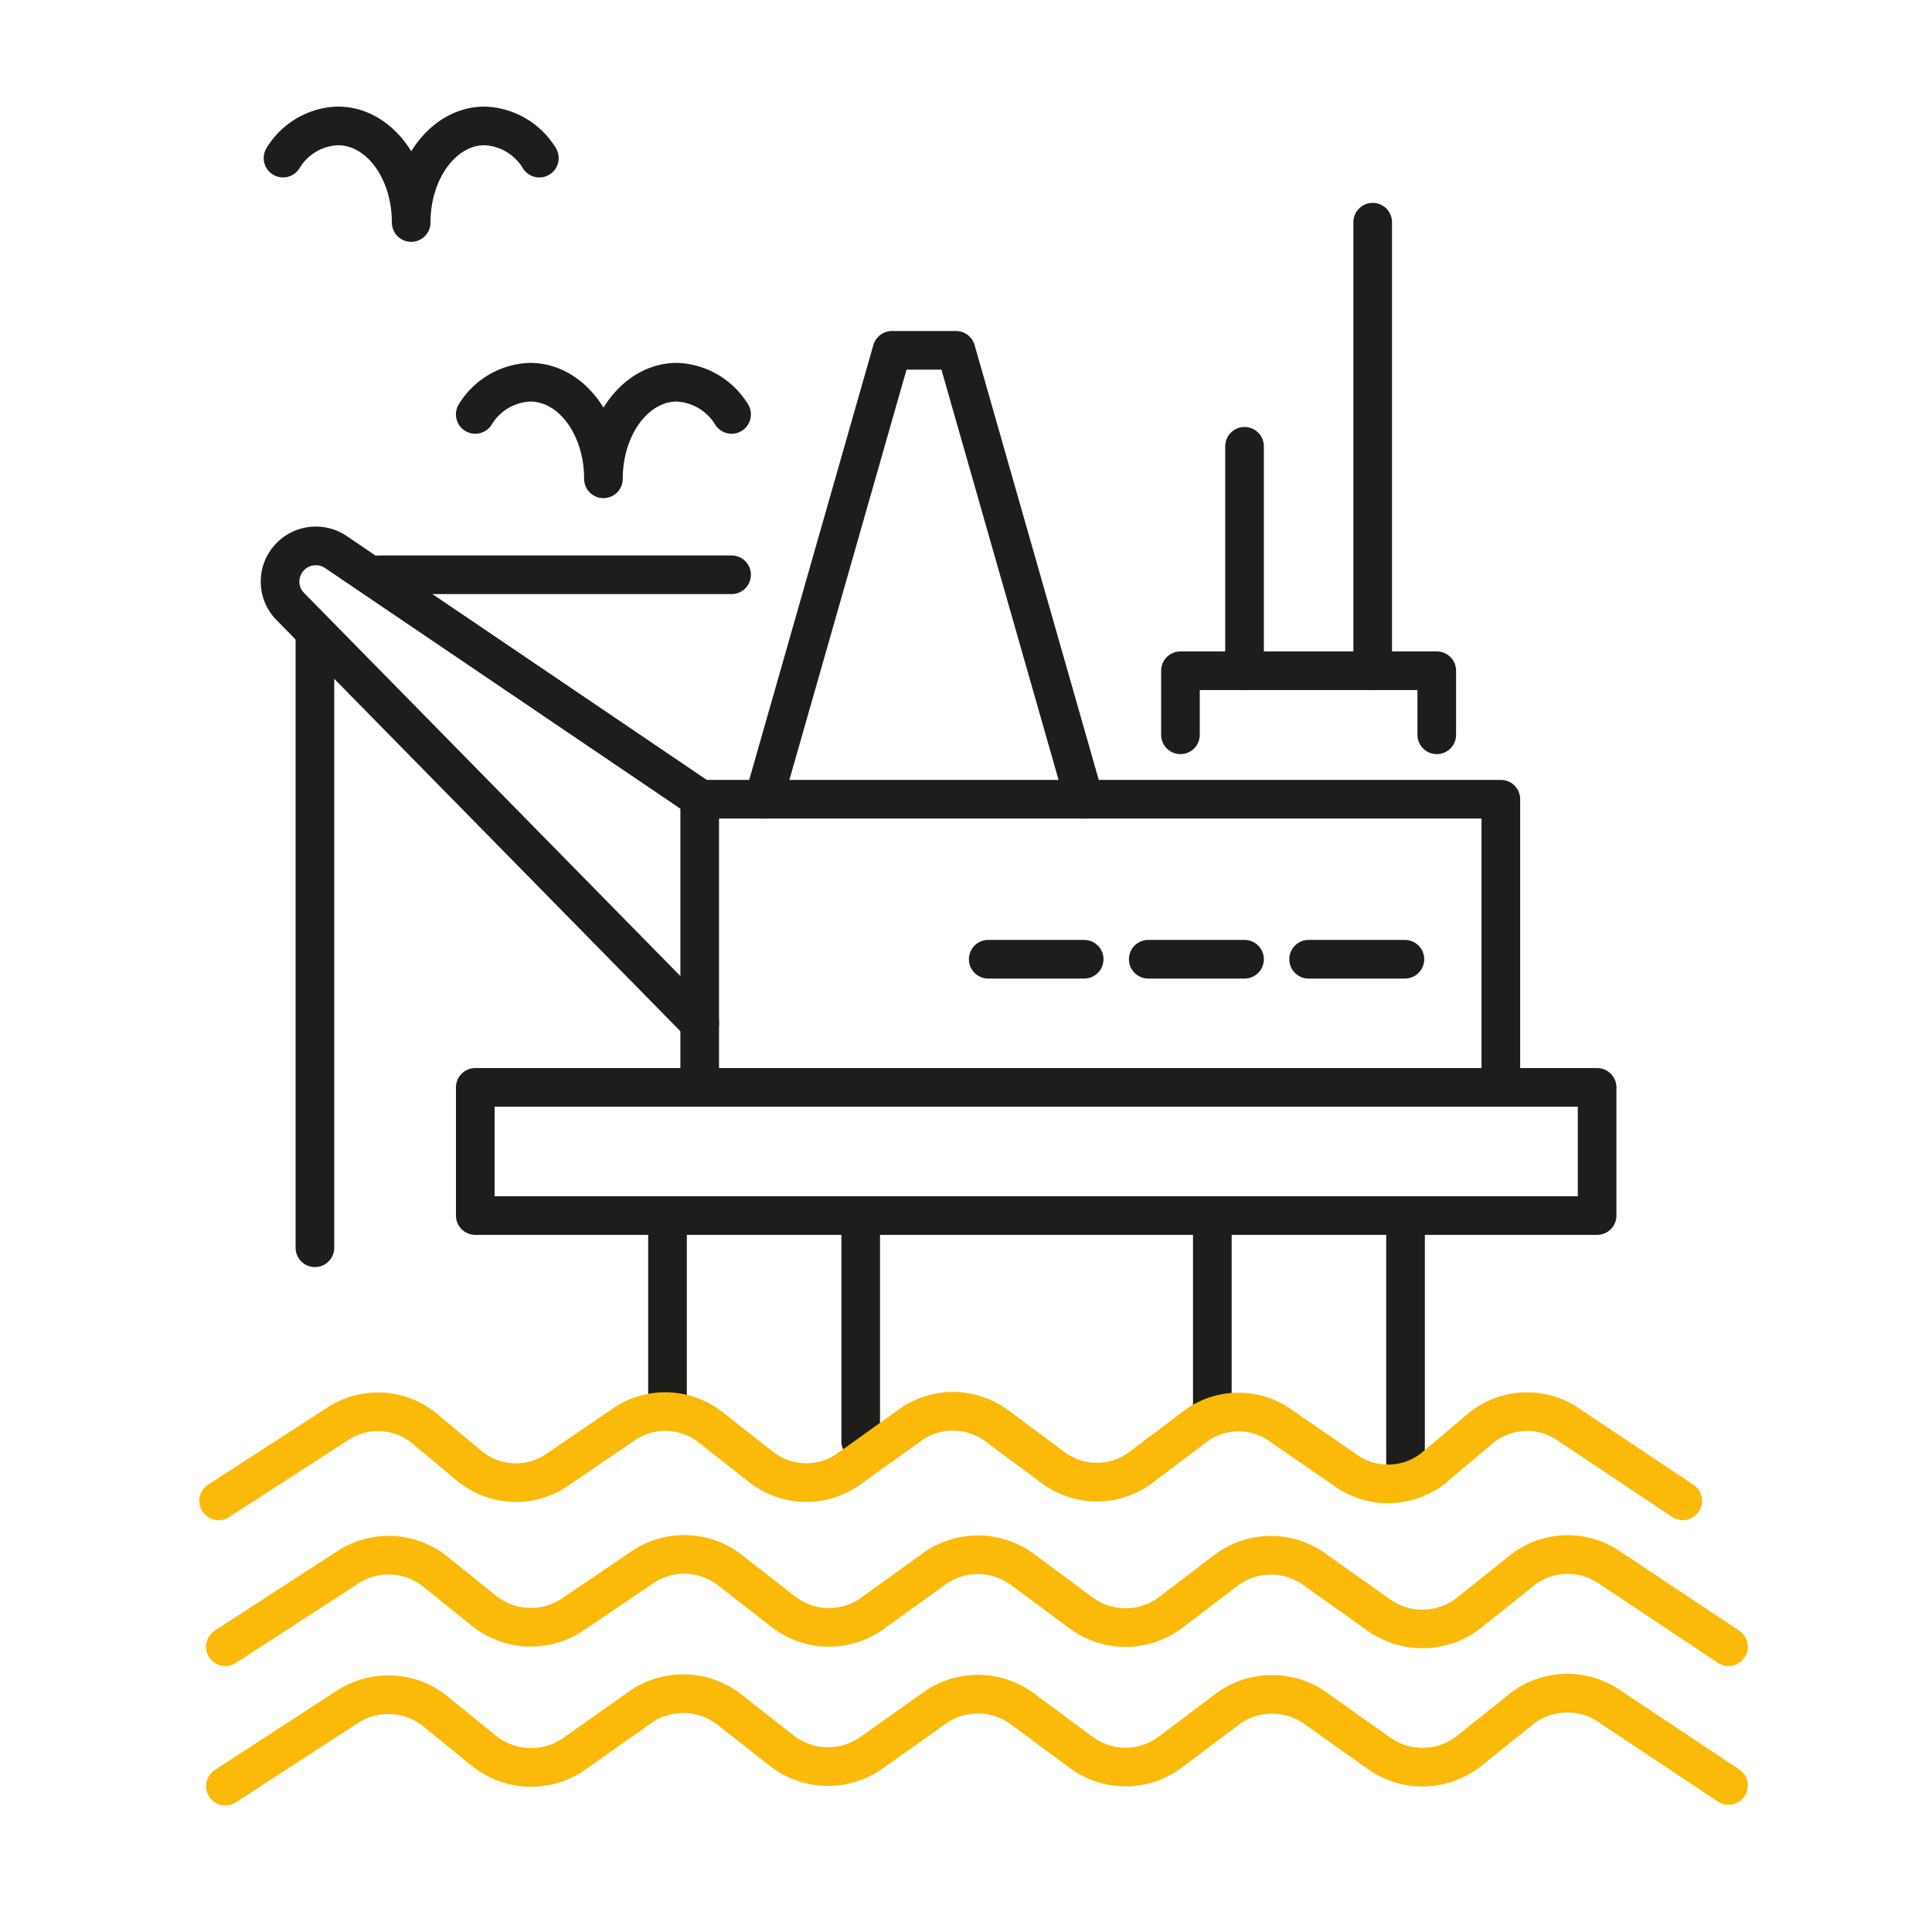
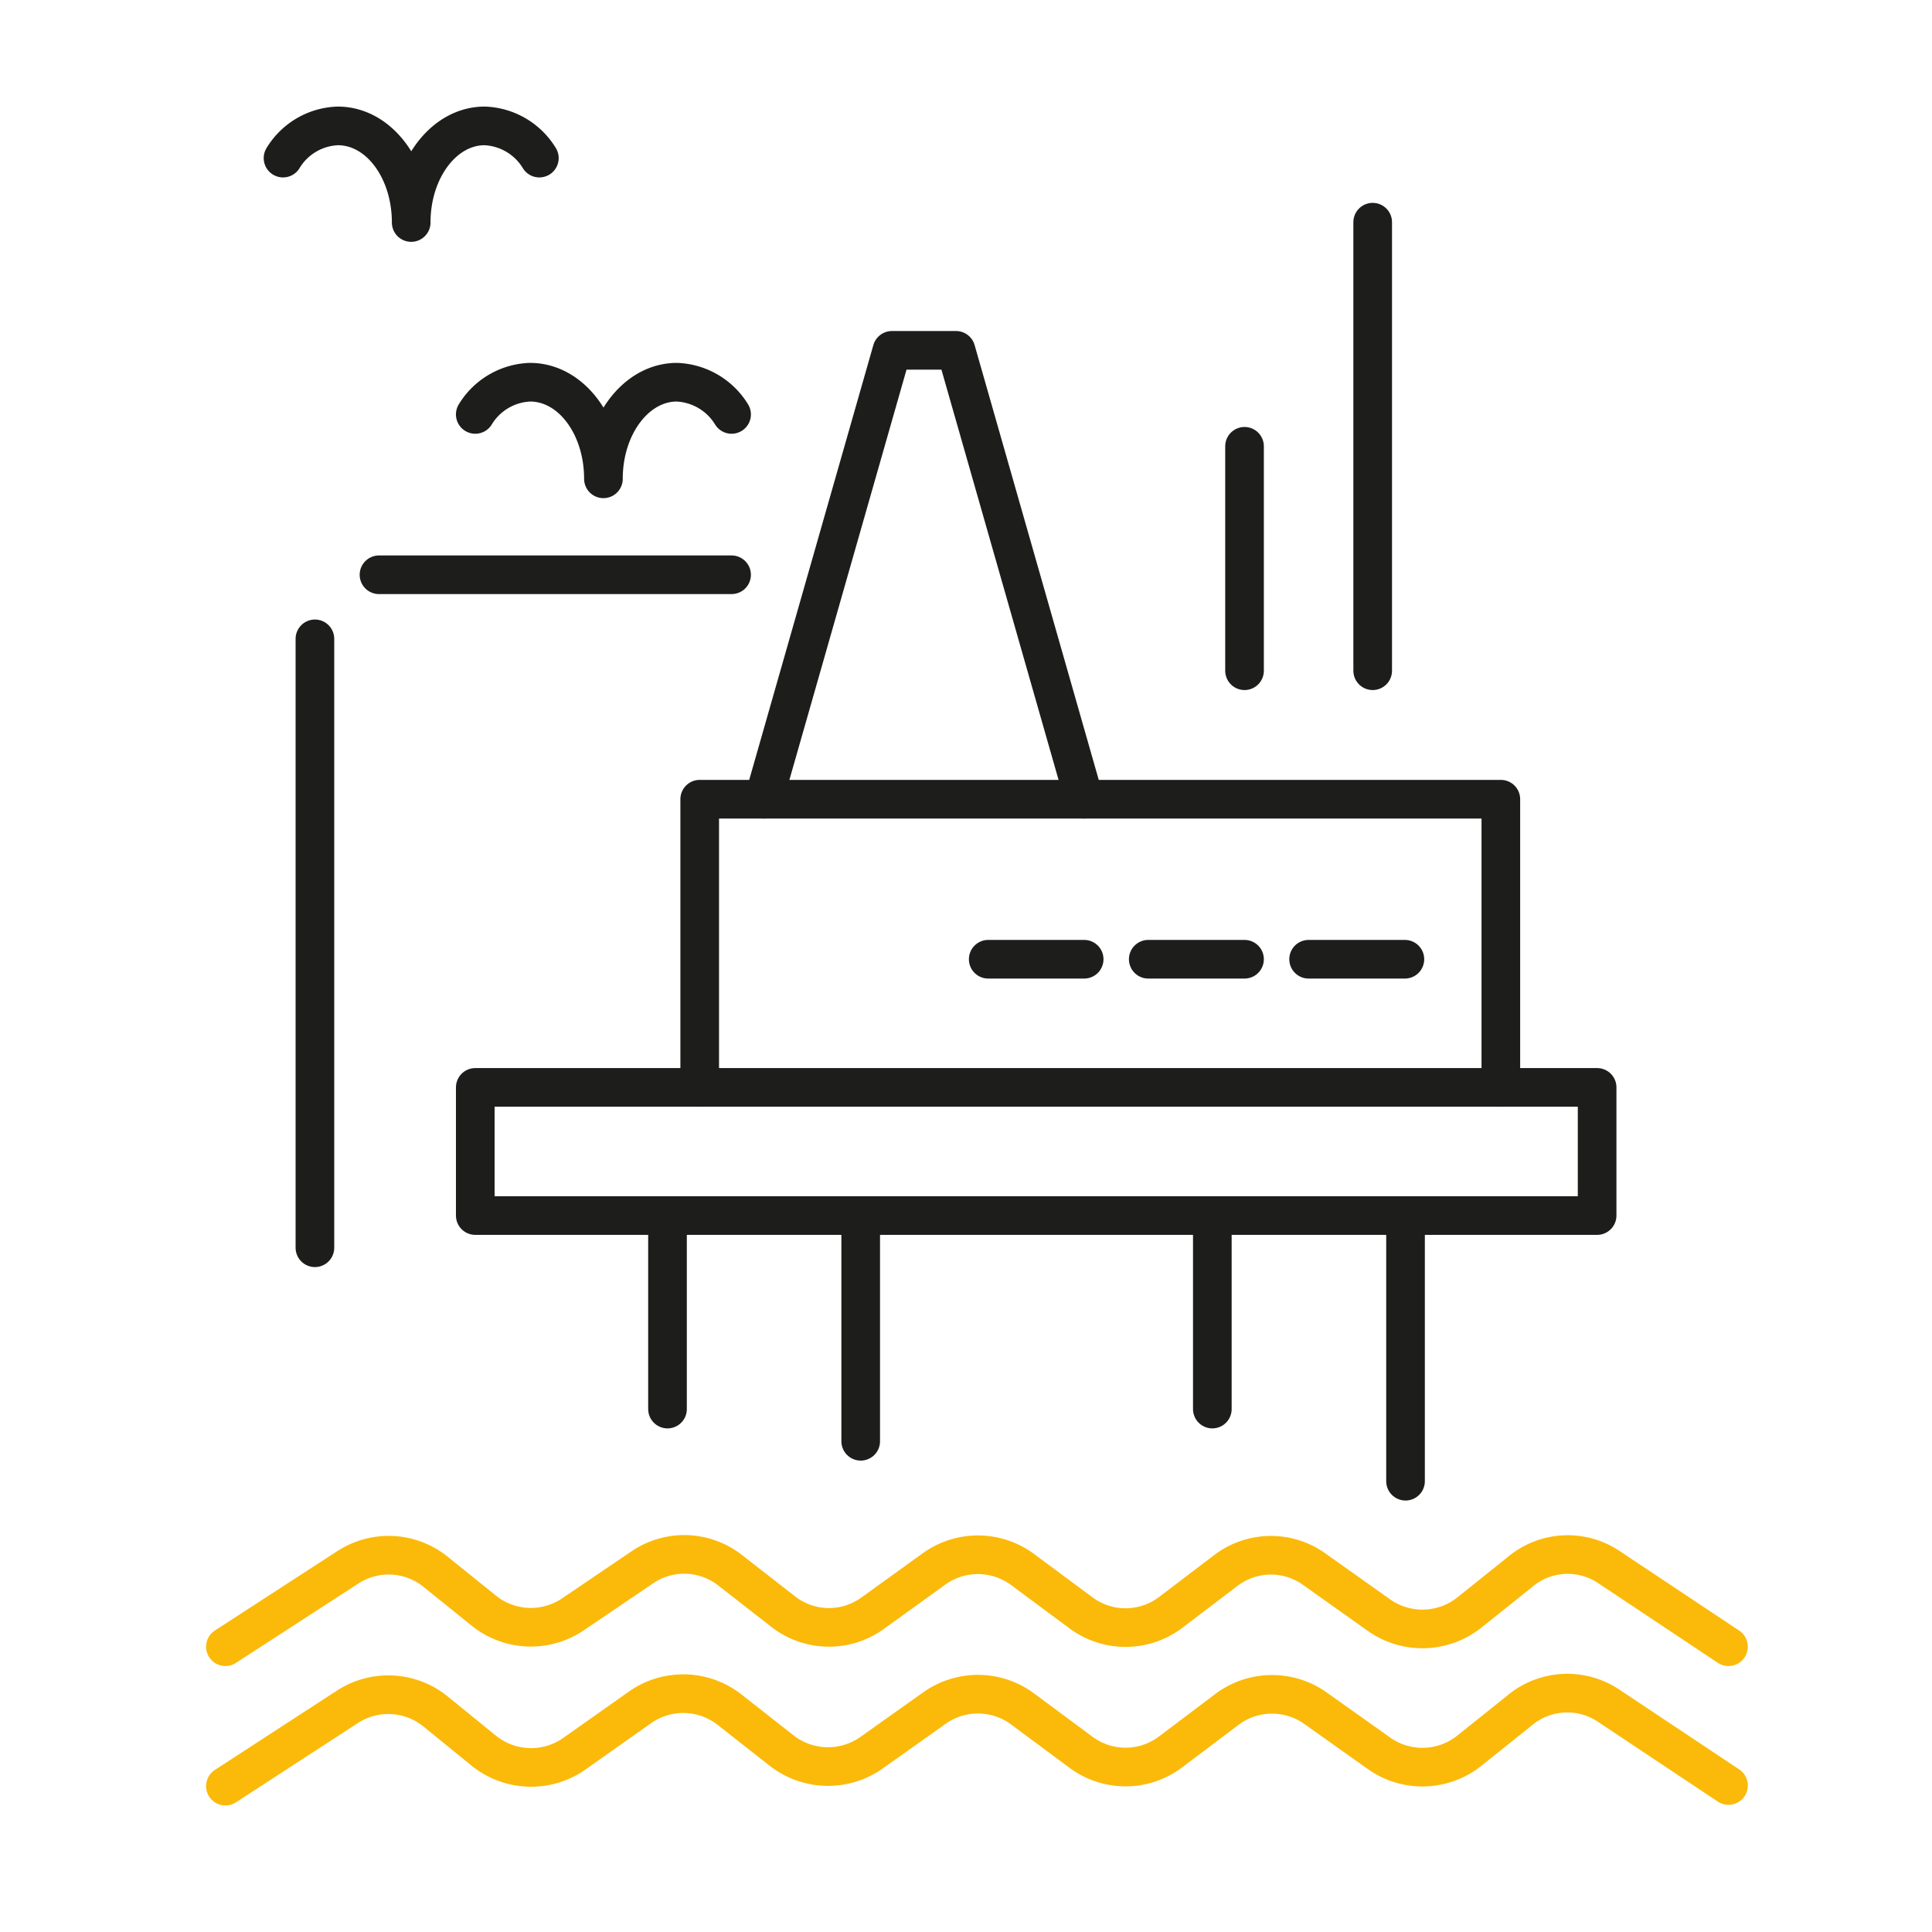
<svg xmlns="http://www.w3.org/2000/svg" viewBox="0 0 60 60">
  <defs>
    <style>.a,.b{fill:none;stroke-linecap:round;stroke-linejoin:round;stroke-width:1.2px;}.a{stroke:#1d1d1b;}.b{stroke:#fbba09;}</style>
  </defs>
-   <path class="a" d="M21.73,31.78,9,18.82a1.1,1.1,0,0,1-.11-1.38h0a1.11,1.11,0,0,1,1.55-.29l11.31,7.66" />
  <path class="a" d="M20.73,37.76v6m6,1v-7" />
  <path class="a" d="M37.65,37.76v6m6,2.24V37.76" />
  <line class="a" x1="11.77" y1="17.85" x2="22.72" y2="17.85" />
  <line class="a" x1="38.65" y1="20.83" x2="38.65" y2="13.86" />
  <line class="a" x1="42.63" y1="20.83" x2="42.63" y2="6.9" />
  <rect class="a" x="14.76" y="33.77" width="34.84" height="3.98" />
  <polyline class="a" points="33.67 24.82 29.69 10.88 27.7 10.88 23.72 24.82" />
  <polyline class="a" points="46.61 33.77 46.61 24.82 21.73 24.82 21.73 33.77" />
  <line class="a" x1="33.67" y1="29.79" x2="30.69" y2="29.79" />
  <line class="a" x1="38.65" y1="29.79" x2="35.66" y2="29.79" />
  <line class="a" x1="43.63" y1="29.79" x2="40.64" y2="29.79" />
  <line class="a" x1="9.78" y1="19.84" x2="9.78" y2="38.75" />
-   <polyline class="a" points="36.66 22.82 36.66 20.83 44.62 20.83 44.62 22.82" />
  <path class="a" d="M22.72,12.87a2.09,2.09,0,0,0-1.7-1c-1.26,0-2.28,1.34-2.28,3,0-1.65-1-3-2.28-3a2.08,2.08,0,0,0-1.7,1" />
  <path class="a" d="M16.75,4.91a2.08,2.08,0,0,0-1.7-1c-1.26,0-2.28,1.34-2.28,3,0-1.65-1-3-2.28-3a2.07,2.07,0,0,0-1.7,1" />
  <path class="b" d="M7,51.14l3.81-2.47a2.32,2.32,0,0,1,2.75.17L15,50a2.33,2.33,0,0,0,2.8.13l2.14-1.45a2.31,2.31,0,0,1,2.74.09l1.63,1.27a2.31,2.31,0,0,0,2.79.06L29,48.73a2.33,2.33,0,0,1,2.74,0l1.82,1.35a2.32,2.32,0,0,0,2.79,0l1.75-1.33a2.31,2.31,0,0,1,2.74,0l2,1.42a2.34,2.34,0,0,0,2.79-.09l1.55-1.24A2.3,2.3,0,0,1,50,48.69l3.68,2.45" />
  <path class="b" d="M7,55.47,10.8,53a2.33,2.33,0,0,1,2.75.17L15,54.35a2.34,2.34,0,0,0,2.8.14L19.91,53a2.33,2.33,0,0,1,2.74.09l1.63,1.28a2.34,2.34,0,0,0,2.79.06L29,53.06a2.33,2.33,0,0,1,2.74,0l1.82,1.35a2.32,2.32,0,0,0,2.79,0l1.75-1.32a2.33,2.33,0,0,1,2.74-.05l2,1.42a2.33,2.33,0,0,0,2.79-.09l1.55-1.24A2.31,2.31,0,0,1,50,53l3.68,2.45" />
-   <path class="b" d="M6.79,46.61l3.71-2.4a2.27,2.27,0,0,1,2.69.16l1.38,1.15a2.27,2.27,0,0,0,2.73.13l2.08-1.42a2.28,2.28,0,0,1,2.68.09l1.58,1.24a2.27,2.27,0,0,0,2.72.06l1.9-1.36a2.28,2.28,0,0,1,2.67,0l1.78,1.32a2.27,2.27,0,0,0,2.71,0l1.71-1.29a2.25,2.25,0,0,1,2.67,0l2,1.38a2.27,2.27,0,0,0,2.72-.08L46,44.34a2.27,2.27,0,0,1,2.68-.12l3.58,2.39" />
</svg>